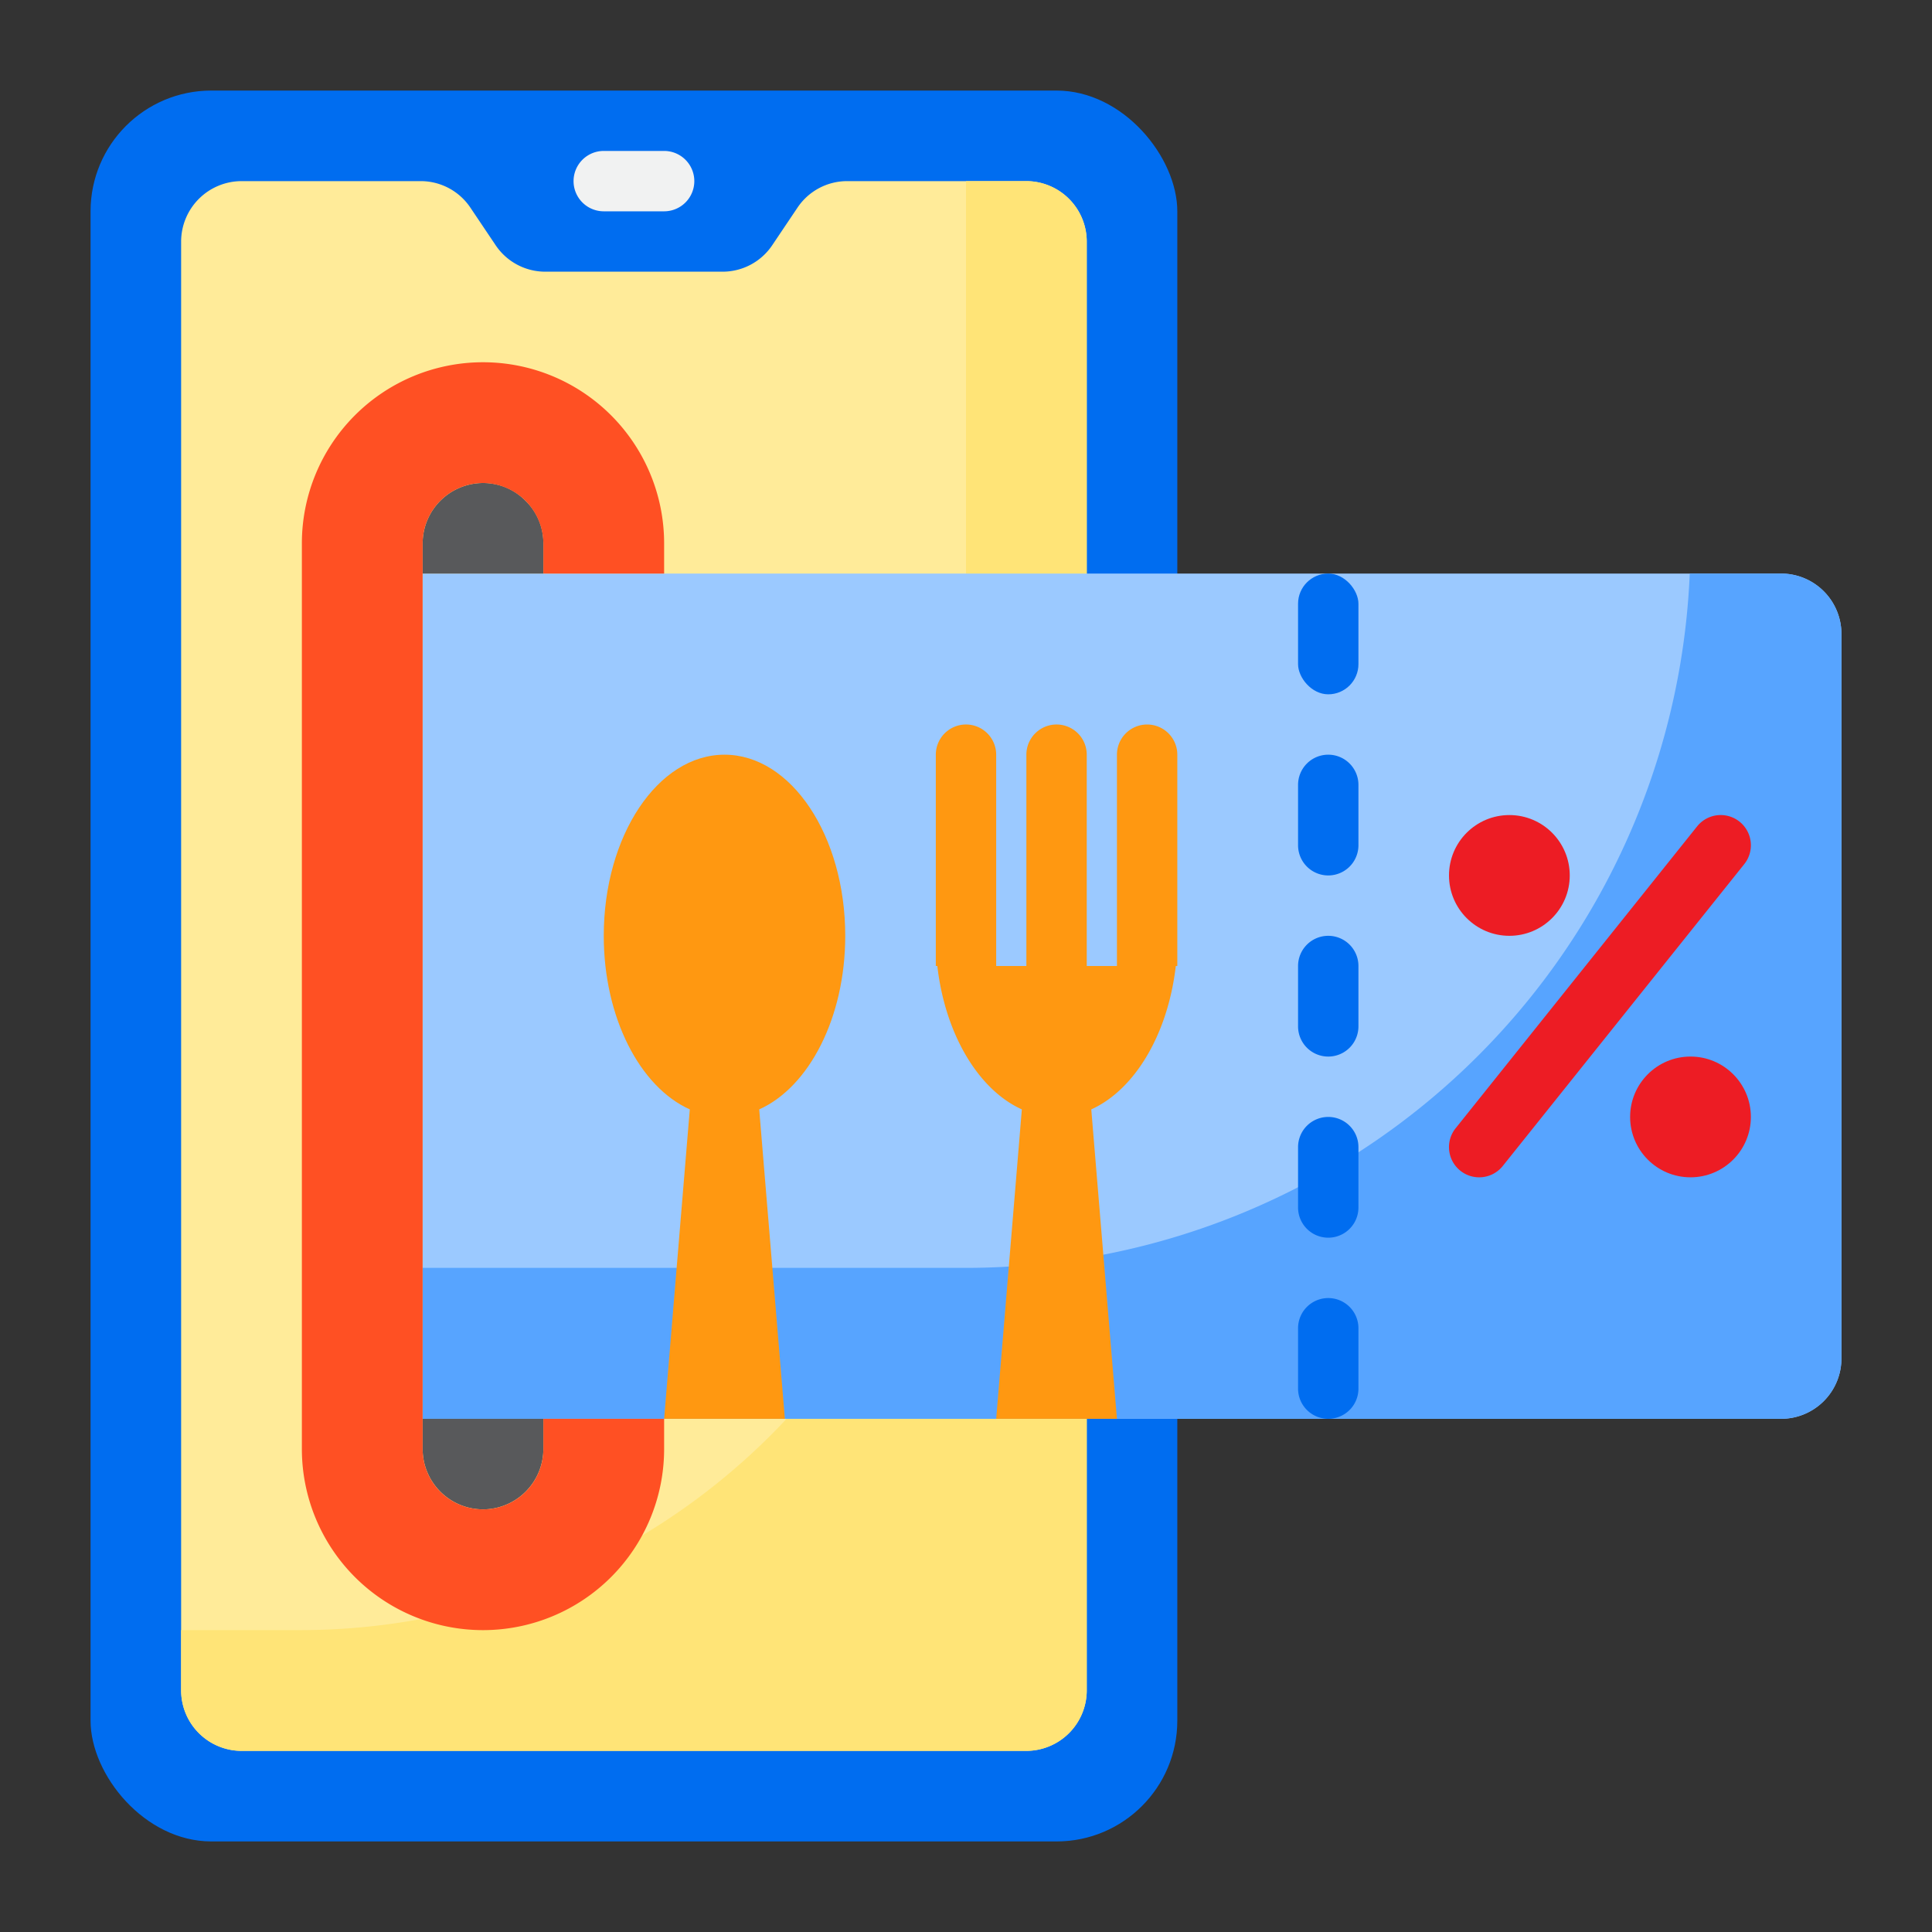
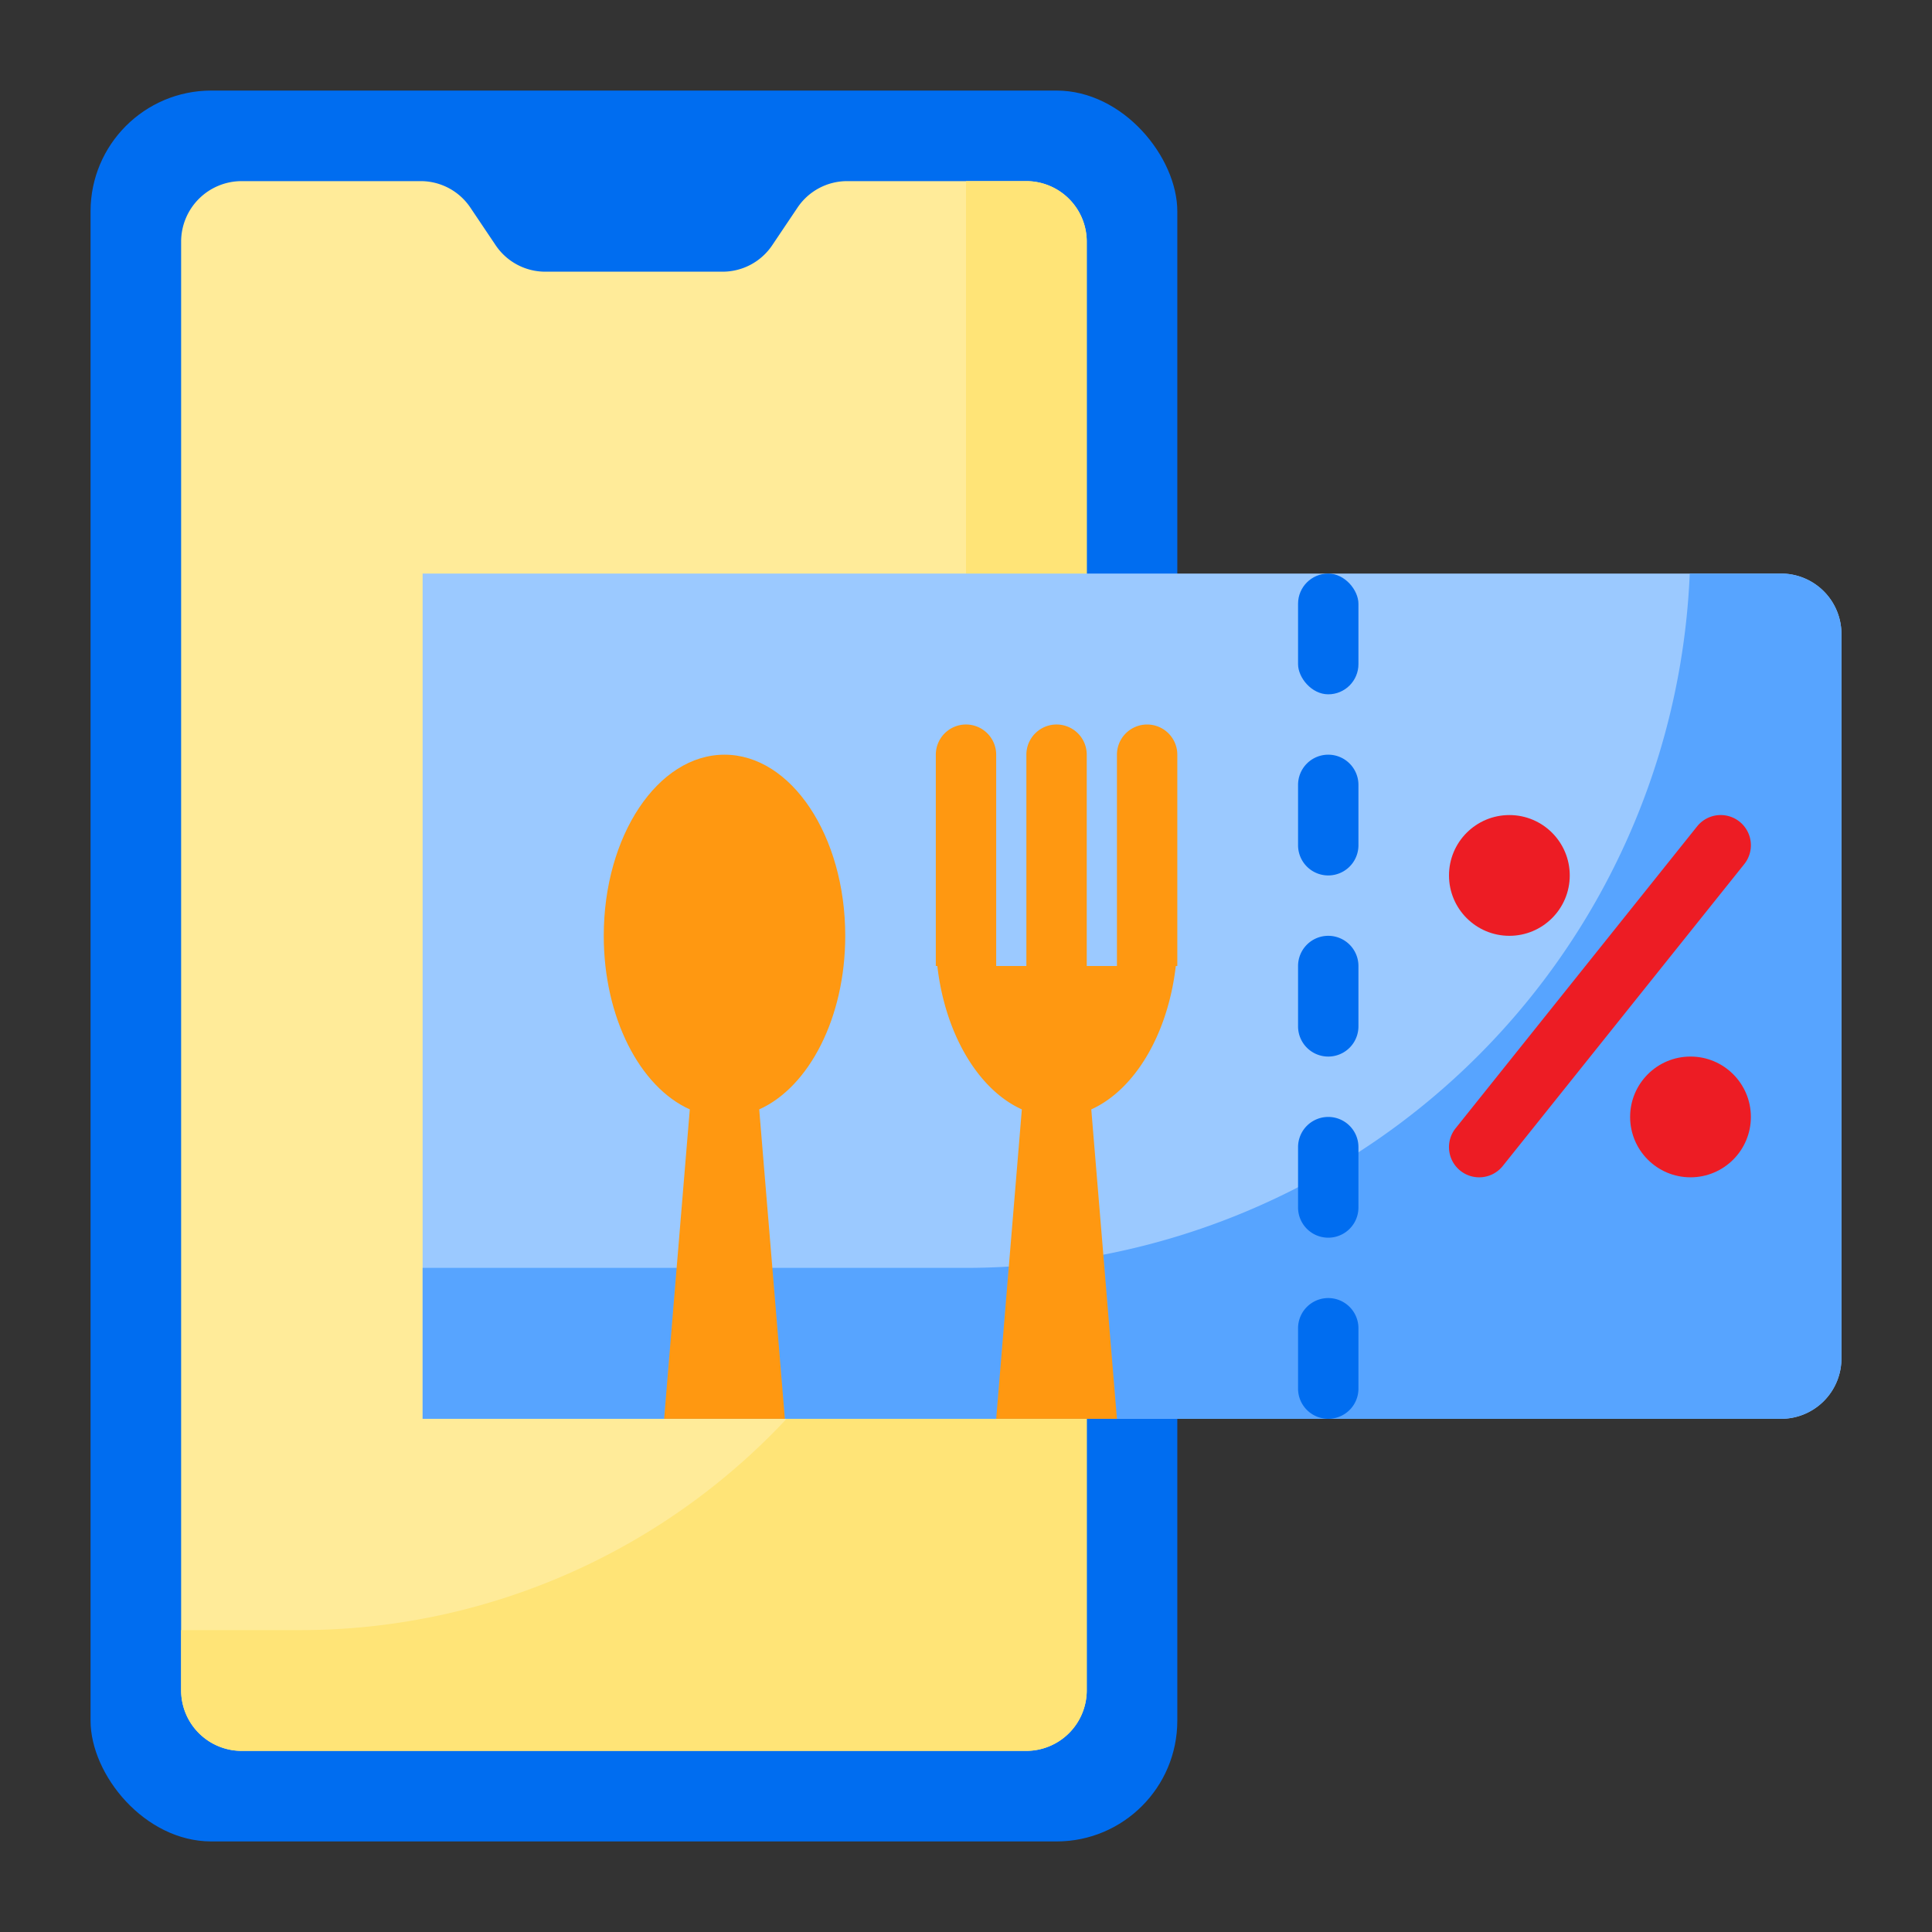
<svg xmlns="http://www.w3.org/2000/svg" viewBox="0 0 64 64">
  <rect x="0" y="0" width="64" height="64" fill="#333333" stroke="none" />
  <g data-name="credit card,food , delivery, payment,, discount">
    <rect width="36" height="58" x="3" y="3" fill="#006df0" rx="4" />
    <path fill="#ffeb99" d="M34,58H8a2.006,2.006,0,0,1-2-2V8A2.006,2.006,0,0,1,8,6h5.93a1.981,1.981,0,0,1,1.66.89l.82,1.22A1.981,1.981,0,0,0,18.07,9h5.86a1.981,1.981,0,0,0,1.66-.89l.82-1.22A1.981,1.981,0,0,1,28.07,6H34a2.006,2.006,0,0,1,2,2V56A2.006,2.006,0,0,1,34,58Z" />
    <path fill="#ffe477" d="M34,6H32V32A22.065,22.065,0,0,1,10,54H6v2a2.006,2.006,0,0,0,2,2H34a2.006,2.006,0,0,0,2-2V8A2.006,2.006,0,0,0,34,6Z" />
    <path fill="#9bc9ff" d="M14,19H59a2,2,0,0,1,2,2V45a2,2,0,0,1-2,2H14a0,0,0,0,1,0,0V19A0,0,0,0,1,14,19Z" />
    <path fill="#57a4ff" d="M55.975,19A24,24,0,0,1,32,42H14v5H59a2,2,0,0,0,2-2V21a2,2,0,0,0-2-2Z" />
-     <path fill="#58595b" d="M16 50a2.006 2.006 0 0 0 2-2V47H14v1A2.006 2.006 0 0 0 16 50zM17.41 16.59A1.955 1.955 0 0 0 16 16a2.006 2.006 0 0 0-2 2v1h4V18A1.955 1.955 0 0 0 17.41 16.59z" />
-     <path fill="#ff5023" d="M16,12a6,6,0,0,0-6,6V48a6,6,0,0,0,12,0V47H18v1a2,2,0,0,1-4,0V18a2.006,2.006,0,0,1,2-2,2.015,2.015,0,0,1,2,2v1h4V18A6,6,0,0,0,16,12Z" />
    <circle cx="50" cy="29" r="2" fill="#ed1c24" />
    <circle cx="56" cy="37" r="2" fill="#ed1c24" />
    <path fill="#ff9811" d="M25.15,36.75C26.8,36.01,28,33.71,28,31c0-3.31-1.79-6-4-6s-4,2.69-4,6c0,2.71,1.2,5.01,2.85,5.75L22,47h4Z" />
-     <path fill="#f1f2f2" d="M20,7h2a1,1,0,0,0,0-2H20a1,1,0,0,0,0,2Z" />
    <path fill="#ed1c24" d="M48.375,38.781a1,1,0,0,0,1.406-.156l8-10a1,1,0,1,0-1.562-1.25l-8,10A1,1,0,0,0,48.375,38.781Z" />
    <path fill="#006df0" d="M44 37a1 1 0 0 0-1 1v2a1 1 0 0 0 2 0V38A1 1 0 0 0 44 37zM44 31a1 1 0 0 0-1 1v2a1 1 0 0 0 2 0V32A1 1 0 0 0 44 31zM45 46V44a1 1 0 0 0-2 0v2a1 1 0 0 0 2 0zM44 25a1 1 0 0 0-1 1v2a1 1 0 0 0 2 0V26A1 1 0 0 0 44 25z" />
    <path fill="#ff9811" d="M38,24a1,1,0,0,0-1,1v7H36V25a1,1,0,0,0-2,0v7H33V25a1,1,0,0,0-2,0v7h.05c.26,2.26,1.36,4.1,2.8,4.75L33,47h4l-.85-10.25c1.44-.65,2.54-2.49,2.8-4.75H39V25A1,1,0,0,0,38,24Z" />
    <rect width="2" height="4" x="43" y="19" fill="#006df0" rx="1" />
  </g>
</svg>